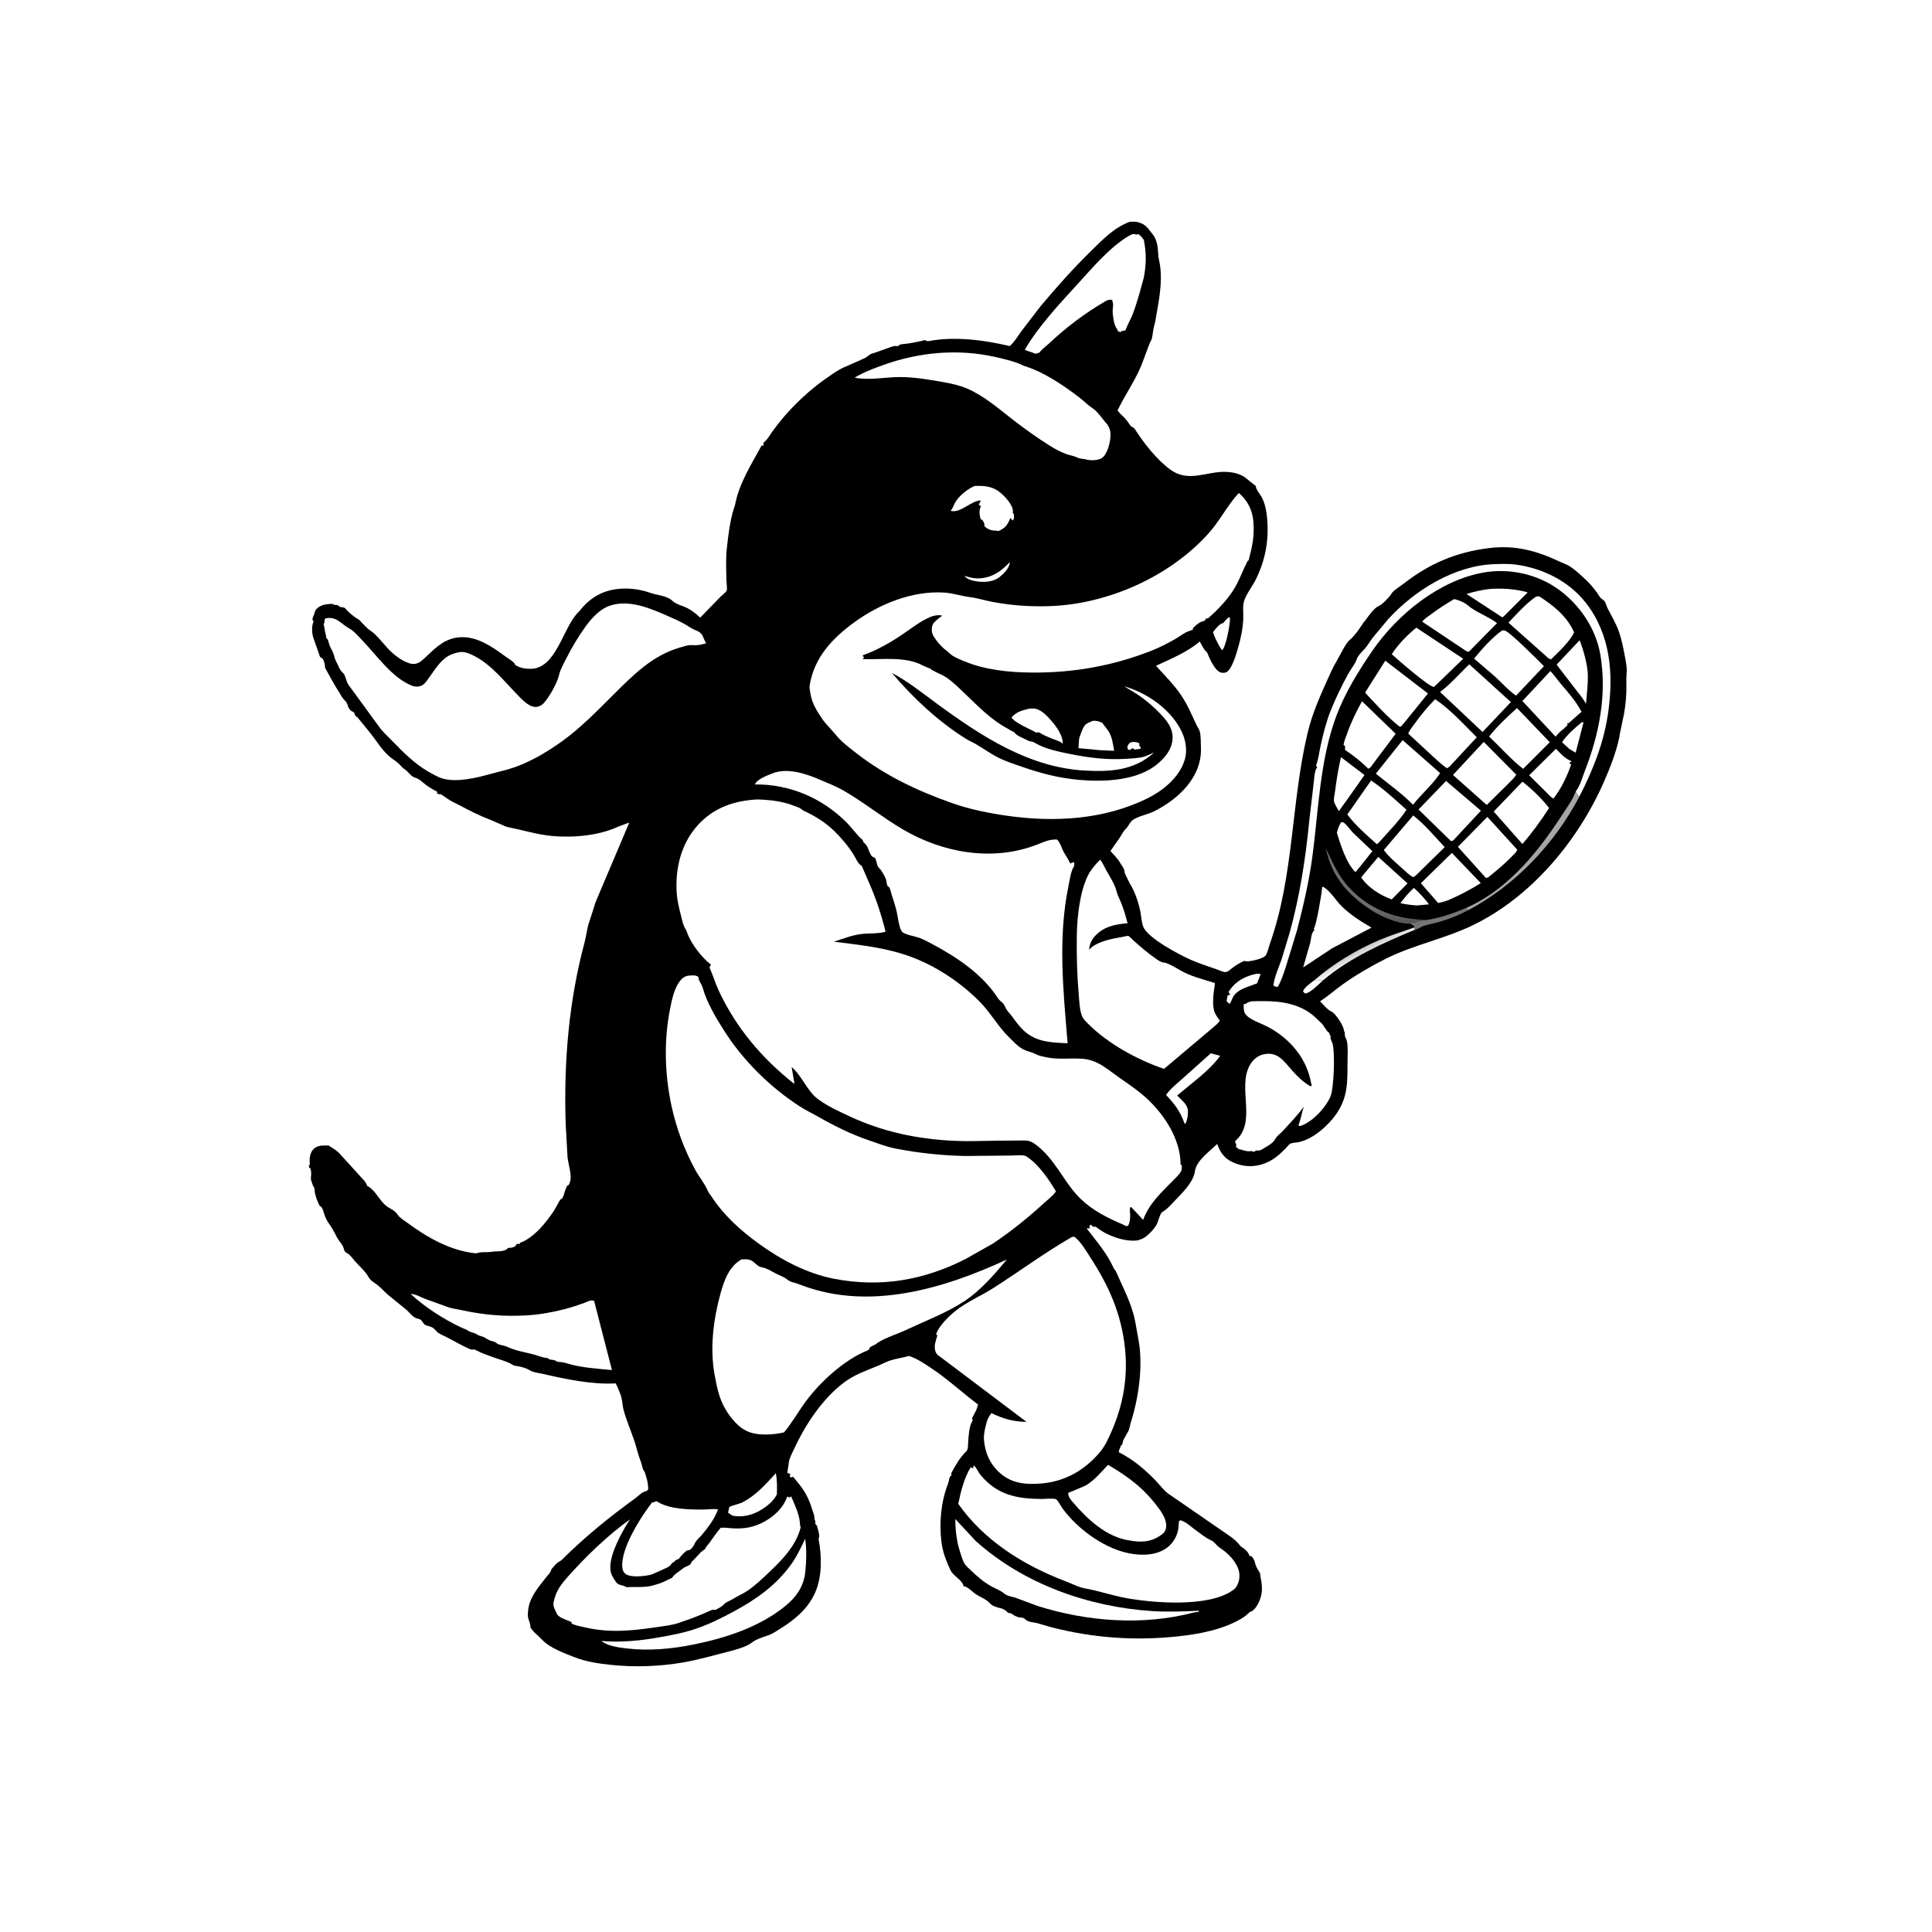
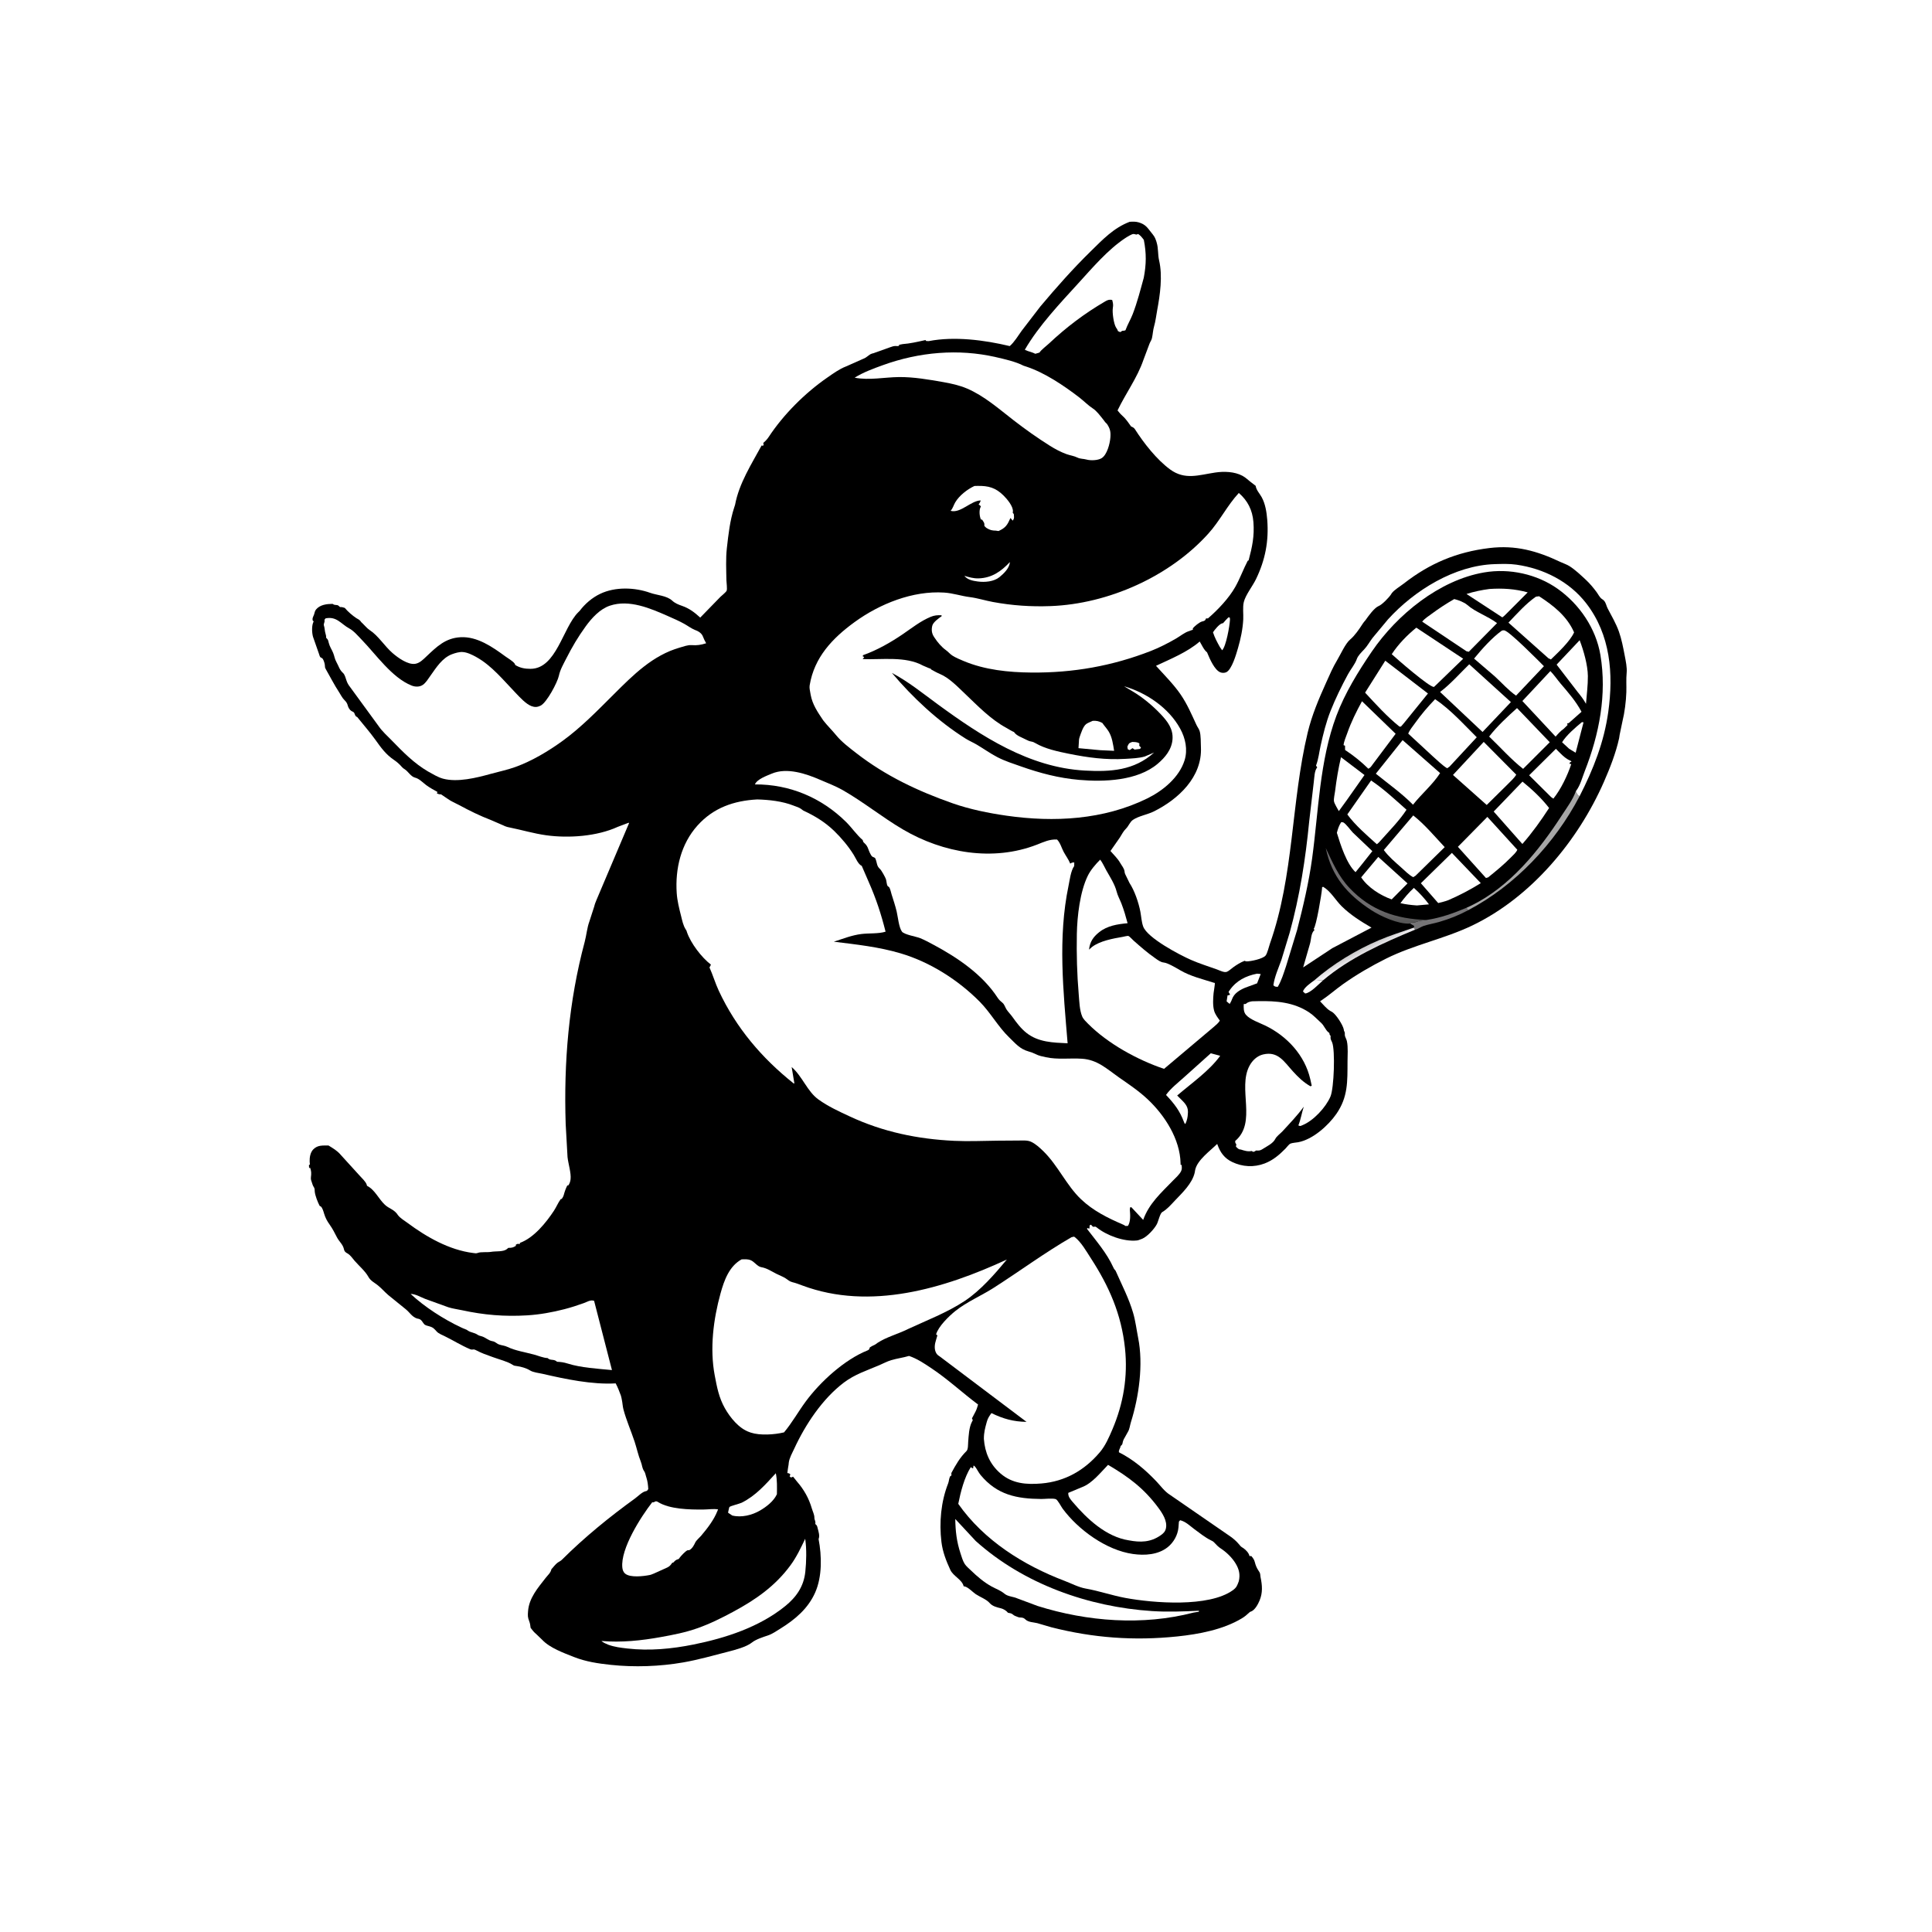
<svg xmlns="http://www.w3.org/2000/svg" version="1.1" style="display: block;" viewBox="0 0 2048 2048" width="1024" height="1024">
  <defs>
    <linearGradient id="Gradient1" gradientUnits="userSpaceOnUse" x1="1473.83" y1="976.592" x2="1474.14" y2="963.431">
      <stop class="stop0" offset="0" stop-opacity="1" stop-color="rgb(87,87,87)" />
      <stop class="stop1" offset="1" stop-opacity="1" stop-color="rgb(110,108,110)" />
    </linearGradient>
    <linearGradient id="Gradient2" gradientUnits="userSpaceOnUse" x1="1432.01" y1="1012.66" x2="1435.38" y2="1019.17">
      <stop class="stop0" offset="0" stop-opacity="1" stop-color="rgb(207,206,207)" />
      <stop class="stop1" offset="1" stop-opacity="1" stop-color="rgb(243,241,245)" />
    </linearGradient>
  </defs>
  <path transform="translate(0,0)" fill="rgb(255,255,255)" d="M -0 -0 L 2048 0 L 2048 2048 L -0 2048 L -0 -0 z" />
  <path transform="translate(0,0)" fill="rgb(0,0,0)" d="M 1197.49 235.12 C 1200.81 234.932 1203.77 234.758 1207 235.705 C 1214.18 237.811 1216.15 241.123 1220.4 246.5 C 1223.1 249.918 1224.28 251.238 1225.66 255.546 L 1226.07 256.957 C 1228.07 263.372 1227.19 269.648 1228.71 276.161 C 1232.52 292.505 1229.74 312.382 1226.68 328.734 C 1225.62 334.356 1224.96 340.54 1223.36 346 C 1222.21 349.93 1222.08 354.045 1221.19 358.157 C 1220.61 360.837 1219.4 362.026 1218.5 364.389 L 1212.08 381.5 C 1205.64 400.366 1193.19 417.21 1184.64 435.076 C 1186.13 436.868 1187.59 438.777 1189.35 440.304 C 1193.28 443.702 1195.96 447.829 1198.97 452.036 C 1200.61 452.753 1202.04 453.368 1203.05 454.954 C 1212.5 469.773 1226.24 487.3 1240.42 497.665 C 1256.08 509.118 1270.74 503.51 1288.14 500.914 C 1297.47 499.523 1308.61 499.841 1317.1 504.398 C 1320.75 506.357 1323.45 509.263 1326.75 511.672 L 1331.04 514.99 C 1331.78 519.676 1335.14 522.915 1337.39 526.953 C 1341.32 534.021 1342.69 542.914 1343.32 550.922 C 1345.11 573.568 1341.25 593.554 1331.36 614.007 C 1327.87 621.235 1320.18 630.889 1318.46 638.294 C 1317.15 643.923 1318.18 650.782 1317.89 656.595 C 1317.36 666.923 1315.19 677.117 1312.32 687.027 C 1310.51 693.23 1305.81 709.931 1299.81 712.629 C 1297.96 713.459 1295.37 713.446 1293.48 712.651 C 1287.42 710.106 1282.45 698.522 1279.98 692.608 L 1279.53 691.5 C 1276.3 689.111 1273.81 683.501 1271.75 680.029 C 1258.9 691.211 1240.76 698.587 1225.4 705.789 C 1234.2 715.561 1244.36 725.638 1251.73 736.5 C 1258.64 746.673 1263.2 757.459 1268.32 768.5 C 1269.34 770.705 1271.04 772.761 1271.72 775.107 C 1273.07 779.704 1272.8 787.161 1273.03 792.214 C 1274.47 823.611 1249.16 847.26 1222.96 860.232 C 1216.42 863.47 1206.63 865.116 1200.87 869.161 C 1197.7 871.383 1196.33 875.814 1193.51 878.5 C 1190.7 881.181 1189.19 884.583 1187.08 887.828 L 1177.14 902.072 C 1180.81 906.43 1184.67 909.81 1187.53 914.857 C 1189.16 917.725 1191.52 920.259 1192.04 923.573 C 1192.35 925.535 1192.12 925.21 1192.85 926.817 L 1197.32 936 C 1202.65 944.042 1207.04 956.901 1208.85 966.523 C 1209.79 971.523 1210.09 977.466 1211.84 982.193 C 1216.33 994.3 1250.19 1012.11 1262.48 1017.51 C 1271.36 1021.42 1281.01 1024.4 1290.16 1027.7 C 1292.97 1028.72 1297.66 1031.21 1300.44 1030.18 C 1302.57 1029.39 1305.32 1026.76 1307.21 1025.4 C 1311.16 1022.58 1314.79 1020.29 1319.31 1018.5 C 1320.06 1018.82 1320.62 1019.13 1321.5 1019.12 C 1326.17 1019.07 1338.53 1016.45 1341.5 1013 C 1343.45 1010.74 1345.09 1003.4 1346.14 1000.41 C 1371.8 927.847 1368.49 850.672 1386.18 776.656 C 1390.57 758.309 1397.95 740.892 1405.67 723.78 C 1409.48 715.326 1412.75 707.571 1417.56 699.568 C 1421.14 693.607 1426.12 682.19 1431.28 677.869 C 1435.94 673.976 1440.78 667.017 1444.06 661.874 C 1444.86 660.631 1445.49 659.734 1446.47 658.594 L 1447.43 657.5 C 1450.33 653.352 1456.81 644.257 1461.48 642.402 C 1465.09 640.971 1472.34 633.457 1474.51 630.138 L 1475.19 629 C 1477.85 625.292 1484.38 621.477 1488.04 618.617 C 1515.5 597.193 1544.04 585.167 1578.74 580.962 C 1606.59 577.587 1629.3 583.949 1654.14 595.724 C 1657.33 597.237 1660.83 598.305 1663.82 600.206 C 1669.87 604.047 1675.7 609.648 1680.98 614.526 C 1685.18 618.407 1688.93 622.925 1692.35 627.5 C 1694.07 629.808 1695.74 633.346 1698.06 634.933 C 1699.08 635.633 1699.74 635.998 1700.55 637 C 1702.49 639.393 1702.77 642.273 1704.18 644.945 C 1708.34 652.886 1713.04 660.916 1716.07 669.385 C 1718.92 677.363 1720.69 686.608 1722.27 694.928 C 1723.32 700.484 1724.88 707.619 1724.32 713.246 C 1723.65 720.008 1724.21 727.014 1723.99 733.825 C 1723.68 743.473 1722.17 755.318 1719.86 764.688 L 1717.49 776 L 1716.88 778.966 L 1716.35 782.5 C 1712.9 798.184 1706.67 814.118 1700.23 828.781 C 1672.75 891.362 1623.17 951.012 1560.83 980.984 C 1531.14 995.258 1498.91 1001.4 1469.23 1016.21 C 1453.82 1023.89 1437.66 1033.25 1423.59 1043.28 C 1415.69 1048.92 1408.43 1055.39 1400.32 1060.76 L 1399.32 1061.42 C 1402.52 1064.73 1406.01 1069.08 1409.9 1071.5 L 1412.22 1072.78 C 1416.41 1075.46 1423.62 1086.67 1424.47 1091.33 L 1424.63 1092.5 L 1425.5 1094.45 C 1425.77 1096.44 1425.19 1097.06 1426.05 1099.16 C 1426.7 1100.74 1427.48 1102.29 1427.82 1103.98 C 1429.13 1110.43 1428.46 1118.56 1428.43 1125.2 C 1428.33 1146.42 1429.07 1162.78 1416.58 1180.81 C 1407.9 1193.33 1391.33 1208.05 1376.04 1210.82 C 1373.76 1211.23 1369.66 1211.42 1367.68 1212.37 C 1366.33 1213.02 1363.8 1216.39 1362.65 1217.56 C 1356.12 1224.19 1349.45 1229.93 1340.62 1233.3 C 1329.22 1237.64 1317.07 1237 1306.1 1231.73 C 1298.06 1227.87 1293.67 1221.86 1290.68 1213.68 L 1290.29 1212.6 C 1282.75 1220.02 1269.31 1229.61 1266.97 1240 L 1266.44 1243 C 1263.83 1254.58 1253.21 1264.5 1245.36 1272.76 C 1241.21 1277.14 1237.26 1281.85 1231.98 1284.88 C 1229.71 1286.18 1227.81 1294.81 1226.33 1297.63 C 1223.67 1302.68 1216.22 1310.84 1210.8 1313.13 L 1209 1313.8 C 1207.57 1314.35 1206.52 1314.82 1205 1314.97 C 1191.33 1316.37 1173.09 1309.66 1162.44 1301.04 C 1161.02 1299.89 1160.7 1300.34 1158.96 1300.5 C 1157.82 1299.81 1158.29 1300.2 1157.27 1299.06 L 1156.5 1298.19 L 1155 1299 C 1154.96 1301.51 1155.07 1300.34 1154.73 1302.5 L 1153 1301.79 L 1152.16 1302.5 C 1161.99 1315.4 1173.24 1328.29 1180 1343.16 C 1180.57 1344.41 1180.83 1345.05 1181.76 1346.1 C 1182.77 1347.24 1182.36 1346.51 1183.01 1347.99 C 1189.45 1362.61 1196.63 1376.25 1201.16 1391.73 C 1203.7 1400.42 1204.73 1409.36 1206.49 1418.21 C 1212.13 1446.4 1207.31 1480.56 1198.8 1507.62 C 1197.76 1510.92 1197.44 1514.97 1195.62 1517.85 L 1192.47 1523.5 C 1190.99 1525.95 1190.37 1527.32 1189.88 1530.12 C 1189.64 1531.51 1188.87 1531.88 1187.9 1532.87 C 1187.57 1535.49 1185.6 1537.02 1186.15 1539.5 C 1201.28 1547.08 1213.96 1557.92 1225.6 1570.09 C 1230.21 1574.91 1234.49 1581.04 1240.2 1584.57 L 1302.77 1627.71 C 1306.73 1630.29 1310.42 1633.48 1313.48 1637.11 C 1314.55 1638.39 1315.18 1639.34 1316.64 1640.24 L 1318 1641.07 C 1320.74 1643 1323.96 1646.32 1324.49 1649.5 L 1326.5 1649.51 C 1328.29 1651.7 1329.49 1653.18 1330.19 1656 C 1331 1659.28 1332.15 1662.13 1334.07 1664.94 C 1335.1 1666.47 1335.67 1667.21 1335.91 1669.12 C 1336.03 1670.08 1336.06 1671.05 1336.26 1672 C 1338.08 1680.67 1338.63 1688.3 1335.2 1696.62 C 1333.59 1700.51 1330.32 1706.61 1326.27 1708.23 C 1324.71 1708.86 1325.29 1708.4 1324.16 1709.46 C 1321.68 1711.8 1319.45 1713.69 1316.51 1715.46 C 1296.52 1727.53 1270.79 1732.3 1247.96 1734.69 C 1202.38 1739.45 1158.94 1736.3 1114.5 1724.98 L 1099.56 1720.61 C 1095.69 1719.64 1090.23 1719.71 1087.16 1716.84 C 1085.5 1715.28 1084.64 1714.83 1082.3 1714.65 C 1080.44 1714.51 1080.8 1714.72 1079.21 1714.19 L 1078 1713.72 C 1076.22 1713.07 1075.18 1712.72 1073.7 1711.45 C 1072.08 1710.04 1070.59 1710.04 1068.5 1709.59 C 1066.9 1707.46 1063.64 1705.49 1061.02 1704.86 C 1056.74 1703.83 1052.05 1702.74 1049.01 1699.22 C 1045.6 1695.28 1038.8 1692.87 1034.39 1689.91 C 1031.25 1687.8 1026.31 1682.54 1022.77 1681.74 L 1021.5 1681.51 C 1019.88 1674.36 1010.53 1670.95 1007.36 1664.09 C 1002.98 1654.64 999.203 1644.89 997.959 1634.5 C 995.483 1613.83 997.432 1591.91 1005.07 1572.49 C 1006.06 1569.97 1005.8 1567.8 1007.17 1565 L 1008.57 1564 L 1008.46 1561.5 C 1012.97 1553.08 1017.56 1544.99 1024.48 1538.24 C 1026.4 1536.37 1026.1 1531.12 1026.31 1528.51 C 1026.85 1521.74 1027.15 1513.23 1030.29 1507.16 L 1031.19 1505.5 L 1030.33 1503.5 L 1034.1 1496.34 C 1035.34 1493.95 1036.03 1491.43 1036.8 1488.86 C 1019.71 1476.09 1004.71 1461.91 986.748 1450.01 C 979.2 1445.01 972.229 1440.3 963.62 1437.34 C 957.378 1439.2 950.974 1439.96 944.833 1441.81 C 940.122 1443.22 936.464 1445.28 932.021 1447.19 C 918.906 1452.81 906.239 1456.76 894.634 1465.52 C 871.876 1482.68 853.77 1510 841.918 1535.68 C 839.823 1540.21 836.685 1545.6 836.126 1550.58 L 835.938 1552.5 C 835.46 1555.55 834.907 1558.4 834.629 1561.5 C 837.087 1561.95 836.016 1561.43 837.865 1563 L 837.001 1565 L 838.5 1566.21 L 840.727 1565.38 L 844.827 1570.5 C 852.184 1578.95 857.434 1588.2 860.566 1599 C 861.444 1602.02 863.309 1605.61 863.286 1608.74 C 863.265 1611.66 864.826 1611.97 864.253 1615.5 C 865.373 1616.46 865.918 1616.97 866.36 1618.44 L 866.746 1620 C 867.703 1623.68 869.187 1627.9 867.737 1631.5 C 871.166 1649.34 871.607 1671.19 864.14 1688.09 C 856.617 1705.11 842.923 1716.68 827.387 1726.31 C 823.265 1728.86 818.675 1732.08 814.102 1733.61 C 808.714 1735.41 801.314 1737.73 796.892 1741.27 C 791.3 1745.75 779.182 1748.99 772.215 1750.76 C 756.147 1754.84 740.629 1759.37 724.219 1762.23 C 699.468 1766.54 672.472 1767.49 647.502 1764.82 C 634.034 1763.38 621.071 1761.48 608.392 1756.48 C 597.669 1752.25 582.708 1746.83 574.769 1738.28 L 568.656 1732.4 C 566.094 1730.26 564.425 1728.24 562.467 1725.57 C 562.175 1723.13 561.925 1720.93 561.013 1718.62 C 559.281 1714.24 559.431 1712.52 559.754 1708 C 560.751 1694.01 570.061 1683.4 578.377 1672.69 C 580.781 1669.59 583.681 1667.37 584.483 1663.5 C 586.472 1661.33 588.913 1657.99 591.299 1656.33 C 592.943 1655.19 594.263 1654.78 595.734 1653.31 C 619.376 1629.74 646.031 1608.03 673.09 1588.47 C 676.095 1586.3 680.769 1581.47 684.344 1580.77 C 686.297 1580.4 686.046 1580.05 687.199 1578.5 C 686.953 1574.2 686.524 1570.44 685.232 1566.32 L 684.811 1565 C 684.333 1563.39 683.959 1561.22 683 1559.8 C 680.326 1555.84 680.937 1553.54 679.29 1549.45 C 676.46 1542.43 675.025 1535.23 672.684 1528.14 C 668.904 1516.7 663.97 1505.66 660.867 1494.01 C 660.017 1490.82 659.923 1487.17 659.18 1483.82 C 658.843 1482.29 658.672 1480.8 658.15 1479.33 C 656.565 1474.84 654.841 1470.69 652.66 1466.44 C 627.848 1467.91 599.328 1461.91 575.19 1456.32 C 571.148 1455.39 565.318 1454.87 561.873 1452.72 C 557.892 1450.24 552.36 1448.69 547.716 1448.06 C 545.706 1447.79 545.115 1447.87 543.312 1446.69 C 538.045 1443.25 529.483 1441.17 523.34 1438.91 L 522 1438.44 L 513 1435.13 C 511.252 1434.5 509.733 1433.68 508.034 1432.97 C 506.993 1432.53 503.501 1430.57 502.598 1430.5 C 500.552 1430.35 500.537 1431.13 498.099 1430.1 C 489.111 1426.32 480.527 1420.91 471.795 1416.63 C 469.259 1415.39 464.999 1413.67 463.111 1411.66 C 460.24 1408.6 459.466 1407.17 455 1405.92 C 453.194 1405.41 450.804 1405.02 449.5 1403.51 C 447.693 1401.42 447.036 1398.99 444 1398.07 L 442.039 1397.65 C 436.775 1395.96 434.305 1391.24 430.276 1387.97 L 411.488 1372.74 C 407.713 1369.5 404.402 1365.6 400.533 1362.5 C 396.903 1359.59 392.8 1357.78 390.442 1353.4 C 387.342 1347.65 380.311 1341.58 375.883 1336.48 C 373.59 1333.84 371.681 1330.72 368.663 1328.88 L 367 1327.88 C 365.305 1326.66 364.923 1325.75 364.482 1323.78 C 363.469 1319.25 359.37 1315.84 357.264 1311.77 C 354.927 1307.25 352.523 1302.43 349.555 1298.3 C 346.825 1294.5 344.932 1291.06 343.585 1286.55 C 343.005 1284.61 341.784 1280.11 340 1278.87 L 338.85 1278.28 C 336.808 1274.37 334.161 1267.67 333.653 1263.26 C 333.409 1261.14 333.851 1260.48 332.76 1258.52 C 331.708 1256.64 332.033 1257.63 331.338 1255.72 L 330.816 1254.13 C 330.046 1251.87 329.257 1250.25 329.598 1247.8 C 330.11 1244.14 330.116 1240.92 328.513 1237.5 L 327.688 1238.5 L 327.486 1235 L 328.5 1234.45 L 328.236 1231.34 C 328.075 1227.03 328.956 1221.54 332.105 1218.37 C 336.847 1213.6 341.974 1214.39 348.188 1214.25 C 352.853 1217.12 357.487 1219.78 361.05 1224.03 L 381.016 1245.99 C 383.512 1248.83 387.475 1252.22 388.74 1255.8 L 389.01 1257 C 397.334 1261.05 401.297 1270.83 407.952 1277.05 C 412.262 1281.08 416.772 1281.73 420.643 1286.4 L 421.731 1287.96 C 424.221 1291.32 428.688 1293.87 432.042 1296.36 C 452.144 1311.3 476.226 1325.06 501.5 1328.22 C 503.274 1328.44 504.854 1328.86 506.562 1328.12 C 509.453 1326.87 516.866 1327.7 520.606 1327.01 C 525.496 1326.11 533.365 1327.23 537.295 1324.12 L 538.812 1322.79 C 542.31 1322.78 543.954 1322.53 546.907 1320.61 L 546.749 1319.5 C 548.831 1318.2 548.719 1318.53 551 1318.72 L 551.157 1317.5 C 565.904 1312.17 578.827 1296.11 587.183 1283.45 C 589.826 1279.44 591.557 1274.93 594.408 1271.1 L 595.5 1270.88 C 596.476 1269.43 597.179 1268.32 597.643 1266.6 C 598.638 1262.92 599.7 1259.93 601.413 1256.5 L 602.253 1256.78 C 603.769 1254.97 604.555 1252.42 604.83 1250.09 C 605.604 1243.55 602.31 1233.4 601.6 1226.5 L 599.644 1191.53 C 597.538 1126.07 602.817 1061.83 619.807 998.389 C 621.706 991.298 622.254 983.626 624.775 976.786 L 629.926 960.847 C 630.522 958.228 631.314 956.485 632.298 954 L 666.767 872.685 L 666.501 872.087 L 654.877 876.486 C 632.789 886.615 602.81 888.708 579.053 885.426 C 565.759 883.59 553.115 879.751 540.042 877.123 C 538.322 876.777 536.928 876.495 535.296 875.781 L 533.739 875.049 L 520.632 869.366 C 508.858 864.859 497.834 859.452 486.774 853.445 C 482.815 851.295 478.255 849.531 474.661 846.856 L 467.5 842.062 C 465.419 842.007 464.901 841.84 463.098 841 L 463.742 839.5 C 459.727 837.223 455.477 835.034 451.788 832.25 C 448.279 829.601 444.351 825.415 440.076 824.362 C 435.382 823.205 432.947 817.953 428.886 815.352 C 427.699 814.592 427.027 814.207 426.097 813.107 C 423.814 810.409 420.741 807.631 417.786 805.656 C 408.929 799.738 403.831 792.458 397.776 784.005 C 391.927 775.839 384.904 767.902 378.615 760.026 L 377.5 759.564 C 376.269 757.864 376.572 758.547 375.921 756.718 C 375.349 755.112 375.015 755.027 373.5 754.174 L 372.491 753.706 C 370.744 752.647 369.145 749.967 368.68 748.006 C 368.09 745.518 366.929 743.88 365.14 742.125 C 362.651 739.682 361.296 736.604 359.403 733.714 C 354.244 725.839 350.341 717.995 345.684 709.92 C 344.819 708.419 344.443 707.817 344.443 706.019 C 344.443 703.878 343.215 699.732 341.853 698 C 341.745 697.863 339.626 696.737 339.479 696.577 C 338.982 696.04 338.247 693.379 337.971 692.662 L 332.322 676.5 L 331.808 675.035 C 330.538 670.519 330.264 662.68 332.524 658.691 L 331.5 657.812 C 331.108 656.009 331.354 655.155 332.04 653.512 L 332.886 651.5 C 333.54 649.483 333.643 647.716 335.092 646 C 339.363 640.944 346.428 640.199 352.5 640.129 C 353.958 641.062 354.541 641.217 356.347 641.319 C 358.694 641.451 358.666 641.984 360.395 643.5 C 362.577 643.436 363.487 643.717 365.5 644.414 C 368.568 648.184 373.681 652.563 377.736 655.258 C 379.418 656.377 380.672 656.624 381.984 658.229 C 383.672 660.295 382.187 658.796 384.388 660.856 C 386.837 663.148 389.089 666.116 391.884 667.93 C 401.045 673.874 407.646 684.95 416.136 692.293 C 421.823 697.211 432.469 704.995 440.293 703.645 C 444.993 702.834 448.497 699.171 451.806 696.055 C 462.865 685.64 472.022 676.341 488.271 675.476 C 505.953 674.534 522.149 685.88 535.664 695.784 C 538.481 697.849 543.462 700.631 545.5 703.379 L 546.288 705 C 551.32 708.091 556.545 709.007 562.379 708.988 C 589.862 708.898 596.533 665.262 612.995 649.002 L 614.5 647.51 C 620.12 640.05 627.654 633.592 636.15 629.516 C 652.114 621.857 672.754 622.542 689.254 628.438 C 696.399 630.992 706.739 631.307 712.593 636.732 C 715.576 639.495 719.184 640.919 723 642.237 C 730.681 644.89 736.361 649.261 742.274 654.675 L 763.655 632.71 C 765.034 631.348 769.613 627.758 770.266 626.167 C 771.068 624.212 770.074 617.74 770.036 615.179 C 769.867 603.937 769.235 592.186 770.506 581.013 C 772.154 566.519 773.726 551.881 778.297 537.951 L 779.206 535.136 C 783.394 512.5 796.515 492.118 807.375 472.177 C 808.656 472.659 807.948 472.609 809.5 472.014 L 809.118 469.5 C 811.342 467.616 813.158 465.769 814.757 463.335 C 830.441 439.447 853.354 416.601 876.819 400.356 C 882.978 396.091 889.718 391.175 896.748 388.471 L 915.193 380.289 C 918.973 378.961 921.018 375.827 924.283 374.841 C 927.284 373.934 924.822 374.953 927.197 373.952 L 943 368.308 C 945.286 367.514 947.397 366.611 949.867 366.777 C 951.957 366.917 950.344 367.004 953 366.603 L 953.102 365.5 L 956.822 364.768 C 964.564 364.197 972.425 362.402 980.031 360.695 L 981 360.471 L 981.87 361.5 L 984.5 361.583 C 1011.76 356.3 1043.51 360.443 1070.37 366.864 C 1075.32 362.592 1079.13 356.006 1082.98 350.699 L 1102.77 324.927 C 1119.83 304.619 1137.48 284.718 1156.45 266.146 C 1169.1 253.751 1180.58 241.551 1197.49 235.12 z" />
  <path transform="translate(0,0)" fill="rgb(255,255,255)" d="M 1200.13 786.5 C 1202.94 786.61 1205.42 786.431 1207.82 788.097 L 1207.64 790.5 L 1209.5 792.413 L 1208.5 793.888 L 1202.74 794.57 L 1200.5 793.082 L 1197.5 795.129 L 1195.5 794.232 L 1195.04 791.5 C 1196.73 787.892 1196.45 787.922 1200.13 786.5 z" />
  <path transform="translate(0,0)" fill="rgb(255,255,255)" d="M 1392.67 1039.61 C 1396.04 1039.87 1399.39 1038.91 1402.51 1039.18 C 1398.1 1043.03 1389.09 1052.79 1383.5 1053.13 L 1381.19 1051 C 1382.53 1046.76 1389.1 1042.15 1392.67 1039.61 z" />
  <path transform="translate(0,0)" fill="rgb(255,255,255)" d="M 1070.56 595.777 C 1070.04 602.211 1064.32 607.824 1059.5 611.751 C 1053.53 616.615 1043.98 617.408 1036.58 616.418 C 1031.41 615.726 1025.65 614.703 1022.26 610.369 C 1027.23 611.896 1032.03 613.257 1037.28 613.107 C 1051.37 612.703 1061.29 605.654 1070.56 595.777 z" />
  <path transform="translate(0,0)" fill="rgb(117,116,118)" d="M 1512.32 975.175 C 1527.31 972.953 1540.61 968.114 1554.52 962.283 L 1556.24 964.9 C 1546.31 970.245 1536.35 974.174 1525.51 977.323 C 1520.04 978.912 1514.13 979.822 1508.79 981.643 C 1506.18 982.535 1502.43 985.288 1499.9 985.558 C 1499.52 984.131 1499.88 984.93 1498.38 983.416 C 1499.21 982.324 1498.97 982.954 1499.03 981.5 L 1494.58 978.879 L 1495.72 978.039 C 1497.65 977.925 1499.73 978.002 1501.5 977.192 C 1504.54 975.807 1508.99 975.712 1512.32 975.175 z" />
  <path transform="translate(0,0)" fill="rgb(255,255,255)" d="M 1498.76 941.214 C 1504.88 946.614 1509.84 952.17 1514.78 958.66 L 1501.96 959.815 C 1495.96 959.402 1490.37 958.727 1484.5 957.399 C 1488.93 951.476 1493.3 946.221 1498.76 941.214 z" />
  <path transform="translate(0,0)" fill="rgb(255,255,255)" d="M 1302.1 654.5 L 1303.49 654.478 C 1303.72 655.439 1303.88 655.909 1303.83 657 C 1303.52 663.409 1299.67 685.38 1295.5 689.315 L 1293.13 685.875 C 1290.21 680.707 1287.64 675.937 1285.82 670.253 C 1287.67 667.431 1292.22 661.831 1295.38 660.788 L 1296.5 660.597 C 1298.22 658.401 1300.15 656.491 1302.1 654.5 z" />
  <path transform="translate(0,0)" fill="rgb(255,255,255)" d="M 1676.86 765.5 L 1678.62 765.688 L 1670.26 797.918 L 1663.43 793.799 L 1655.87 786.837 C 1660.28 779.46 1670.2 771.009 1676.86 765.5 z" />
  <path transform="translate(0,0)" fill="rgb(255,255,255)" d="M 1332.5 1032.14 L 1336.4 1032.5 L 1332.56 1042.38 L 1319.88 1047.02 C 1314.04 1049.54 1308.22 1052.91 1305.98 1059.23 C 1305.53 1060.49 1305.14 1061.37 1304.48 1062.53 L 1303.5 1064.23 L 1300.25 1061.5 L 1301.28 1055.05 C 1303.43 1054.86 1302.59 1055.3 1303.94 1054 C 1302.71 1052.39 1303.24 1053.23 1302.32 1051.5 L 1303.52 1049.66 C 1310.49 1039.52 1320.74 1034.44 1332.5 1032.14 z" />
  <path transform="translate(0,0)" fill="url(#Gradient1)" d="M 1494.58 978.879 L 1494.29 979.054 C 1482.14 979.703 1463.73 971.44 1453.5 964.734 C 1428.29 948.21 1411.64 929.153 1405.37 898.983 C 1412.5 914.22 1418.87 929.001 1430.61 941.394 C 1453.14 965.193 1480.35 974.27 1512.32 975.175 C 1508.99 975.712 1504.54 975.807 1501.5 977.192 C 1499.73 978.002 1497.65 977.925 1495.72 978.039 L 1494.58 978.879 z" />
  <path transform="translate(0,0)" fill="url(#Gradient2)" d="M 1498.38 983.416 C 1499.88 984.93 1499.52 984.131 1499.9 985.558 C 1465.95 999.6 1430.83 1015.27 1402.51 1039.18 C 1399.39 1038.91 1396.04 1039.87 1392.67 1039.61 C 1412.71 1021.97 1437.57 1006.92 1462.05 996.511 C 1473.84 991.496 1486.28 987.7 1498.38 983.416 z" />
  <path transform="translate(0,0)" fill="rgb(166,166,166)" d="M 1670.43 838.74 C 1671.66 841.455 1671.88 842.311 1674.37 844.094 C 1648.28 894.022 1606.19 938.667 1556.24 964.9 L 1554.52 962.283 L 1559.94 959.774 C 1600.61 939.868 1631.31 901.759 1655.48 864.498 C 1660.61 856.591 1667.34 847.648 1670.43 838.74 z" />
  <path transform="translate(0,0)" fill="rgb(255,255,255)" d="M 1158.3 764.129 C 1162.46 763.871 1164.79 764.443 1168.5 766.336 C 1170.62 769.481 1173.32 772.25 1175.28 775.481 C 1178.93 781.481 1179.91 789.09 1181.02 795.894 L 1166.16 795.222 L 1143.24 793.085 L 1143.6 787.5 C 1143.65 784.961 1143.73 783.365 1144.56 780.982 C 1145.89 777.161 1148.15 769.933 1151.43 767.5 C 1153.19 766.192 1156.28 765.121 1158.3 764.129 z" />
  <path transform="translate(0,0)" fill="rgb(255,255,255)" d="M 1283.48 1116.52 L 1293.44 1119.21 C 1281.92 1135.21 1262.74 1148.49 1247.86 1161.3 L 1250.68 1164.1 C 1254.98 1168.41 1259.42 1172.12 1259.27 1178.69 L 1259.21 1180 C 1259.05 1184.4 1258.32 1187.46 1256.56 1191.5 C 1255.29 1190.37 1255.65 1190.96 1255.04 1189.33 C 1250.57 1177.33 1244.72 1169.9 1236.03 1160.66 C 1241.1 1153.61 1248.51 1147.94 1254.94 1142.13 L 1283.48 1116.52 z" />
-   <path transform="translate(0,0)" fill="rgb(255,255,255)" d="M 1091.08 751.198 L 1095.5 750.994 C 1103.38 751.553 1109.8 758.739 1114.7 764.286 C 1120.11 770.403 1126.97 780.165 1126.51 788.5 C 1125.4 787.343 1124.7 786.562 1123.14 786.041 L 1113.78 782.402 C 1110.14 780.789 1106.11 779.306 1102.78 777.117 C 1100.91 775.884 1100.65 776.354 1098.5 776.619 C 1092.04 772.889 1075.93 766.506 1072.2 760.5 C 1077.94 754.25 1083.16 753.19 1091.08 751.198 z" />
  <path transform="translate(0,0)" fill="rgb(255,255,255)" d="M 822.399 1561.69 C 823.915 1568.98 823.659 1576.55 823.546 1583.95 C 820.122 1591.34 812.546 1597.19 805.634 1601.23 C 797.203 1606.16 785.853 1608.95 776.206 1606.5 L 771.758 1603.5 C 771.978 1602.67 772.86 1597.88 773.231 1597.5 C 774.379 1596.32 784 1594.03 786.18 1592.95 C 801.118 1585.54 811.34 1573.72 822.399 1561.69 z" />
  <path transform="translate(0,0)" fill="rgb(255,255,255)" d="M 1421.51 802.653 L 1446.41 821.552 L 1427.38 848.574 L 1419.2 859.824 C 1417.88 857.123 1414.44 852.003 1414.05 849.263 C 1413.67 846.601 1414.9 841.494 1415.24 838.692 C 1416.73 826.475 1418.71 814.648 1421.51 802.653 z" />
  <path transform="translate(0,0)" fill="rgb(255,255,255)" d="M 1421.73 871.5 C 1422.54 871.631 1423.43 871.503 1424.15 871.894 C 1426.86 873.366 1431.7 880.13 1434.17 882.677 L 1454.74 902.24 L 1443.37 916.606 L 1436.93 924.53 C 1427.33 915.557 1420.95 895.3 1417.13 882.815 C 1418.25 878.612 1419.33 875.156 1421.73 871.5 z" />
  <path transform="translate(0,0)" fill="rgb(255,255,255)" d="M 1578.79 624.35 C 1592.58 623.389 1606.09 624.2 1619.42 627.954 L 1595.5 651.926 C 1594.58 652.94 1593.6 653.625 1592.5 654.432 L 1554.56 629.646 C 1562.45 627.115 1570.6 625.448 1578.79 624.35 z" />
  <path transform="translate(0,0)" fill="rgb(255,255,255)" d="M 1674.49 678.657 C 1678.71 689.617 1683.08 704.968 1683.21 716.665 C 1683.31 726.317 1681.94 736.428 1681.22 746.075 C 1678.63 741.348 1675.57 737.432 1672.17 733.276 L 1650.07 704.525 L 1674.49 678.657 z" />
  <path transform="translate(0,0)" fill="rgb(255,255,255)" d="M 1461.03 908.381 L 1492.03 936.448 L 1475.25 953.408 C 1463.19 949.166 1450.02 940.758 1442.89 930.024 L 1461.03 908.381 z" />
  <path transform="translate(0,0)" fill="rgb(255,255,255)" d="M 1649.31 793.781 C 1653.53 797.98 1658.33 803.43 1663.77 805.941 C 1665.55 806.762 1664.59 805.953 1665.88 807.5 C 1663.92 808.129 1664.76 807.532 1663.53 809.5 L 1665.57 810.054 C 1661.63 821.982 1654.61 836.757 1646.61 846.596 L 1644.32 845.004 L 1620.96 821.831 L 1649.31 793.781 z" />
  <path transform="translate(0,0)" fill="rgb(255,255,255)" d="M 1032.94 515.155 L 1036.21 515.076 C 1047.73 514.861 1055.35 516.943 1063.71 525.176 C 1067.51 528.92 1074.15 536.765 1073.73 542.244 L 1073.5 543.426 L 1074.69 545 C 1074.85 548.158 1075.46 549.331 1073.5 551.907 L 1071.13 549.073 C 1067.84 556.465 1066.15 559.431 1058.5 562.924 L 1055.67 562.5 C 1051.77 562.471 1049.44 561.939 1046 559.838 C 1044.96 559.2 1044.28 558.412 1043.48 557.5 C 1043.77 554.243 1042.81 553.576 1041.09 550.881 L 1039.79 550.673 C 1038.31 547.2 1037.8 541.609 1039.18 538.097 L 1039.78 537 L 1039 535.861 L 1037.38 534.793 C 1038.47 533.35 1039.07 532.214 1039.65 530.5 C 1029.44 530.5 1018.21 544.457 1007.69 541.5 C 1010.3 538.5 1010.69 535.711 1012.61 532.477 C 1016.97 525.164 1025.4 518.691 1032.94 515.155 z" />
  <path transform="translate(0,0)" fill="rgb(255,255,255)" d="M 1539.05 904.112 L 1569.7 936.154 C 1558.46 943.153 1547.42 948.965 1535.25 954.22 C 1531.81 955.58 1528.13 956.344 1524.55 957.27 L 1506.18 936.269 L 1539.05 904.112 z" />
  <path transform="translate(0,0)" fill="rgb(255,255,255)" d="M 1613.9 828.537 C 1624.24 836.969 1633.92 845.961 1642.11 856.514 C 1633.32 870.038 1624.42 882.509 1613.78 894.658 L 1583.37 860.278 L 1613.9 828.537 z" />
  <path transform="translate(0,0)" fill="rgb(255,255,255)" d="M 1608.11 750.6 L 1642.8 786.797 L 1614.56 815.024 C 1601.78 805.035 1590.34 792.034 1578.56 780.785 C 1586.86 769.939 1597.96 759.747 1608.11 750.6 z" />
  <path transform="translate(0,0)" fill="rgb(255,255,255)" d="M 1576.67 865.943 L 1608.42 900.789 C 1607.14 903.822 1603.97 906.5 1601.69 908.83 C 1594.17 916.504 1585.86 923.313 1577.5 930.036 L 1575.18 930.722 L 1545.43 897.659 L 1576.67 865.943 z" />
  <path transform="translate(0,0)" fill="rgb(255,255,255)" d="M 1443.77 743.343 L 1479.44 777.851 L 1454.94 810.5 C 1453.48 812.496 1452.8 813.772 1450.5 814.882 C 1443.68 808.056 1434.78 800.921 1426.71 795.579 L 1425.85 795.017 L 1425.79 790.5 L 1424.22 789.874 C 1424.67 785.746 1426.68 781.416 1428.04 777.5 C 1432.29 765.321 1437.62 754.635 1443.77 743.343 z" />
-   <path transform="translate(0,0)" fill="rgb(255,255,255)" d="M 1532.88 827.852 L 1569.83 859.362 L 1540.5 890.858 L 1538.21 891.703 L 1503.7 858.112 L 1532.88 827.852 z" />
  <path transform="translate(0,0)" fill="rgb(255,255,255)" d="M 1643.46 711.384 C 1647.34 715.355 1650.69 720.357 1654.32 724.63 C 1662.59 734.341 1670.43 743.214 1676.47 754.509 L 1663 766.45 L 1661.14 767 L 1661.74 768.5 L 1657.65 772.5 C 1654.15 775.006 1651.88 777.569 1649 780.845 L 1613.79 743.109 L 1643.46 711.384 z" />
  <path transform="translate(0,0)" fill="rgb(255,255,255)" d="M 1498.09 864.385 C 1510.15 873.839 1520.98 886.824 1531.44 898.009 L 1500.5 928.351 L 1498 929.856 C 1493.29 927.253 1489.33 923.158 1485.33 919.576 C 1478.69 913.626 1472.21 908.294 1466.88 901.075 L 1498.09 864.385 z" />
  <path transform="translate(0,0)" fill="rgb(255,255,255)" d="M 1453.41 827.35 C 1466.87 836.324 1478.87 847.653 1490.95 858.366 C 1483.38 870.03 1472.48 880.884 1463.27 891.332 C 1462.08 892.775 1461.02 893.818 1459.5 894.911 C 1448.74 885.22 1436.84 875.02 1428.21 863.364 L 1453.41 827.35 z" />
  <path transform="translate(0,0)" fill="rgb(255,255,255)" d="M 1572.81 786.448 L 1607.28 821.168 C 1605.13 824.913 1601.05 828.394 1598.05 831.533 L 1575.98 853.31 L 1540.21 821.49 L 1572.81 786.448 z" />
  <path transform="translate(0,0)" fill="rgb(255,255,255)" d="M 1541.56 635.031 C 1545.85 636.061 1552.02 638.326 1555.36 641.249 C 1564.32 649.093 1577.17 653.099 1586.93 660.525 L 1557 690.898 L 1554.5 690.345 L 1507.59 658.971 C 1510.21 655.648 1514.27 653.173 1517.66 650.653 C 1525.4 644.904 1533.21 639.837 1541.56 635.031 z" />
  <path transform="translate(0,0)" fill="rgb(255,255,255)" d="M 1486.83 784.561 L 1526.57 819.517 C 1518.83 831.62 1506.78 841.638 1497.84 853.034 C 1486.31 841.248 1471.33 830.612 1458.44 820.147 L 1486.83 784.561 z" />
  <path transform="translate(0,0)" fill="rgb(255,255,255)" d="M 1401.48 940.5 L 1402.57 940.032 C 1410.63 944.741 1415.69 954.255 1422.36 960.799 C 1431.67 969.943 1442.65 976.768 1453.86 983.326 L 1412.33 1005.09 L 1381.39 1025.5 L 1388.51 1000.83 C 1390.1 995.853 1389.45 989.211 1393.5 985.805 L 1392.5 984.695 C 1395.25 982.171 1401.03 947.335 1401.37 942.229 L 1401.48 940.5 z" />
  <path transform="translate(0,0)" fill="rgb(255,255,255)" d="M 1468.44 700.382 L 1513.68 735.128 L 1488.17 766.629 L 1485.05 770.197 L 1483.5 770.246 C 1470.37 759.716 1458.5 746.583 1447.06 734.225 L 1468.44 700.382 z" />
  <path transform="translate(0,0)" fill="rgb(255,255,255)" d="M 1501.35 665.354 L 1551.04 698.284 L 1522.04 726.351 L 1520.01 728.211 C 1514.88 728.212 1481.2 698.93 1475.31 693.47 C 1482.22 682.89 1491.58 673.305 1501.35 665.354 z" />
  <path transform="translate(0,0)" fill="rgb(255,255,255)" d="M 1628.15 632.5 L 1631.5 632.059 C 1646.76 641.946 1661.16 653.24 1668.6 670.368 C 1664.16 680.084 1651.73 691.556 1644.02 699.044 L 1641.5 697.882 L 1599.02 660.021 C 1608.14 650.558 1617.32 639.989 1628.15 632.5 z" />
  <path transform="translate(0,0)" fill="rgb(255,255,255)" d="M 1557.45 704.165 L 1601.61 744.228 L 1571.56 775.925 L 1526.54 733.533 C 1537.65 725.133 1547.45 713.918 1557.45 704.165 z" />
  <path transform="translate(0,0)" fill="rgb(255,255,255)" d="M 1591.98 668.5 C 1593.48 668.146 1592.87 668.193 1594.42 668.212 C 1599.26 668.268 1631.28 700.855 1636.63 706.188 L 1607.08 737.39 C 1598.99 731.795 1591.92 723.765 1584.66 717.094 L 1562.57 698.132 C 1570.98 687.925 1581.28 676.26 1591.98 668.5 z" />
  <path transform="translate(0,0)" fill="rgb(255,255,255)" d="M 1521.27 741.165 C 1537.66 752.19 1551.41 767.649 1565.42 781.53 L 1536.5 812.718 L 1533.98 814.413 C 1528.71 811.092 1523.71 806.059 1519 801.915 L 1492.78 777.666 C 1494.29 773.773 1497.52 770.039 1499.95 766.624 C 1506.47 757.467 1513.46 749.252 1521.27 741.165 z" />
  <path transform="translate(0,0)" fill="rgb(255,255,255)" d="M 853.537 1631.18 C 855.168 1642.08 854.804 1655.09 853.687 1666 C 852.083 1681.66 844.217 1692.93 832.278 1702.61 C 804.855 1724.82 769.103 1736.45 735 1743.29 C 711.994 1747.91 688.376 1750.17 664.96 1747.47 C 657.821 1746.65 651.568 1745.92 644.758 1743.46 C 642.112 1742.29 639.707 1741.42 637.5 1739.51 C 658.602 1741.33 679.847 1739.09 700.604 1735.34 C 713.722 1732.98 726.284 1730.55 738.922 1726.12 C 752.524 1721.35 764.685 1715.29 777.326 1708.48 C 801.121 1695.66 821.777 1681.31 838.059 1659.1 C 844.406 1650.44 848.921 1640.82 853.537 1631.18 z" />
  <path transform="translate(0,0)" fill="rgb(255,255,255)" d="M 694.896 1591.5 C 696.684 1591.57 696.035 1591.32 697.516 1592.23 C 709.982 1599.9 730.927 1600.3 745.5 1600.17 C 750.561 1600.13 756.229 1599.21 761.19 1600 L 760.5 1601.68 C 756.856 1611.02 749.879 1620.1 743.401 1627.74 C 741.717 1629.73 738.134 1632.78 737.062 1635 C 735.747 1637.72 734.027 1641.29 731.019 1643.04 C 730.282 1643.46 729.251 1643.08 728.5 1643.48 C 726.161 1644.74 722.094 1649.08 720.469 1651.24 L 719.56 1652.5 C 717.734 1653.1 716.447 1653.57 715.075 1654.96 L 713.897 1656.24 L 712.517 1656.69 C 710.919 1659.07 709.962 1660.3 707.31 1661.63 L 693.222 1667.99 L 691.5 1668.66 C 690.075 1669.22 690.102 1669.31 688.5 1669.62 C 681.941 1670.9 668.239 1672.54 662.83 1668.22 C 660.76 1666.57 659.956 1664.21 659.697 1661.66 C 657.663 1641.66 679.484 1607.73 691.35 1592.5 C 693.111 1592.5 692.549 1592.71 693.982 1592 L 694.896 1591.5 z" />
  <path transform="translate(0,0)" fill="rgb(255,255,255)" d="M 1174.58 1552.81 C 1196.33 1565.55 1212.71 1577.78 1227.86 1598.26 C 1232.25 1604.19 1237.51 1612.23 1235.97 1619.92 C 1235.24 1623.56 1233.24 1625.47 1230.31 1627.51 C 1219.55 1635.01 1208.86 1635.15 1196.55 1632.82 C 1172.45 1629.07 1152.28 1610.07 1137.15 1592.25 C 1134.71 1589.37 1132.11 1586.48 1132.42 1582.5 L 1147 1576.43 C 1157.73 1572.4 1166.72 1560.86 1174.58 1552.81 z" />
  <path transform="translate(0,0)" fill="rgb(255,255,255)" d="M 1012.62 1610.19 L 1034.32 1633.53 C 1085.07 1679.08 1153.78 1703.42 1221.31 1707.81 C 1237.75 1708.88 1254.49 1708.26 1270.93 1707.45 L 1270.82 1708.5 L 1265.2 1709.41 C 1211.33 1723.46 1152.66 1718.97 1099.98 1702.43 L 1078.5 1694.41 C 1074.23 1692.44 1068.58 1692.46 1065 1689.55 C 1060.04 1685.52 1056.62 1684.75 1051.24 1681.8 C 1043.19 1677.39 1035.82 1671.11 1029.26 1664.75 C 1027.12 1662.67 1024.33 1660.41 1022.69 1657.93 C 1020.63 1654.8 1019.28 1650.05 1018.12 1646.46 C 1014.05 1633.94 1012.85 1623.26 1012.62 1610.19 z" />
  <path transform="translate(0,0)" fill="rgb(255,255,255)" d="M 1101.85 373.756 L 1097.5 375.029 C 1095.91 374.309 1094.4 373.589 1092.72 373.116 C 1090.47 372.482 1088.43 371.821 1086.34 370.762 C 1101.01 345.428 1123.65 321.572 1143.3 300.02 C 1158.18 283.699 1174.49 264.504 1192.92 252.331 C 1194.55 251.254 1199.67 248.028 1201.5 248.044 C 1204.12 248.066 1203.68 249.323 1206.5 248.051 C 1209.11 249.731 1210.65 251.834 1212.5 254.254 C 1215.3 268.434 1215.17 280.245 1212.43 294.458 C 1208.91 307.312 1205.52 320.544 1200.72 332.982 C 1198.48 338.791 1195.12 344.252 1193.06 350.059 C 1191.84 350.636 1191.04 350.599 1189.71 350.66 L 1187.5 352.073 L 1185.09 351 L 1184.77 350.151 C 1184.04 348.432 1184.32 349.138 1183.17 347.401 C 1180.58 343.506 1178.88 331.091 1179.65 326.5 C 1180.22 323.12 1179.88 321.422 1178.97 318 C 1176.11 317.257 1174.05 318.009 1171.54 319.48 C 1149.27 332.527 1130.37 346.867 1111.57 364.504 C 1108.74 367.155 1103.95 370.619 1101.85 373.756 z" />
  <path transform="translate(0,0)" fill="rgb(255,255,255)" d="M 1670.43 838.74 L 1671.02 837.961 C 1675.25 832.22 1677.29 824.113 1679.91 817.448 C 1695.26 778.346 1703.52 736.156 1696.5 694.3 C 1691.78 666.203 1674.41 640.678 1651.33 624.263 C 1629.26 608.568 1600.01 602.188 1573.17 606.807 C 1525.62 614.991 1480.86 651.637 1454.24 690.591 C 1439.83 711.684 1425.66 734.697 1416.66 758.688 C 1398.71 806.591 1397.77 859.782 1390.9 910 C 1387.39 935.632 1381.37 960.969 1374.94 986 L 1363.26 1024.23 C 1360.71 1031.72 1358.52 1039.22 1354.5 1046.08 C 1351.99 1045.94 1351.71 1046.09 1349.82 1044.5 C 1351.09 1035.22 1355.23 1026.34 1358.34 1017.55 L 1367.07 988.844 C 1377.83 949.836 1383.9 910.691 1387.84 870.395 L 1392.68 828.883 C 1393.28 824.499 1393.27 816.768 1396.3 813.5 L 1395.04 811.5 L 1395.4 810.521 C 1397.7 804.144 1398.39 797.359 1399.85 790.759 C 1402.65 778.096 1405.68 765.635 1410.47 753.558 C 1415.72 740.361 1422.14 727.233 1428.91 714.747 C 1431.76 709.479 1436.44 704.013 1438.33 698.469 C 1439.51 695.011 1443.5 691.105 1446.05 688.416 C 1449.46 684.816 1451.96 680.185 1454.96 676.22 L 1471.3 656.595 C 1499.28 625.806 1541.94 599.317 1584.5 597.996 C 1592.11 597.76 1599.96 597.496 1607.5 598.576 C 1636.16 602.678 1663.46 616.285 1681.43 639.505 C 1707.2 672.818 1710.45 714.217 1704.85 754.531 C 1700.36 786.784 1689.08 815.276 1674.37 844.094 C 1671.88 842.311 1671.66 841.455 1670.43 838.74 z" />
  <path transform="translate(0,0)" fill="rgb(255,255,255)" d="M 435.285 1371.63 C 440.408 1371.62 446.067 1375.06 450.815 1376.92 L 475.229 1385.74 C 479.894 1387.24 484.869 1387.83 489.651 1388.87 C 513.025 1393.96 534.864 1395.77 558.753 1394.33 C 572.087 1393.52 585.426 1391.12 598.351 1387.78 C 605.191 1386.01 611.99 1383.81 618.636 1381.42 C 622.074 1380.18 625.869 1377.71 629.28 1378.81 L 629.734 1378.79 L 648.699 1452.34 C 633.963 1450.89 615.749 1449.89 601.592 1445.37 C 597.676 1444.12 594.608 1443.74 590.5 1443.51 C 587.075 1440.22 583.48 1442.66 580.5 1439.62 C 575.799 1439.4 570.568 1437.13 566.008 1435.89 C 557.048 1433.44 546.31 1431.83 538 1427.82 C 534.839 1426.29 532.394 1426.34 529.187 1425.26 C 526.441 1424.34 525.138 1422.25 522.188 1421.77 C 517.342 1420.97 514.716 1417.58 510.187 1416.41 C 508.648 1416.01 507.589 1415.79 506.256 1414.89 C 502.655 1412.47 499.329 1412.68 496.082 1410.56 C 494.421 1409.48 494.973 1409.64 493.508 1409.14 C 491.889 1408.59 490.425 1407.87 488.879 1407.16 C 470.551 1398.63 450.053 1385.4 435.285 1371.63 z" />
  <path transform="translate(0,0)" fill="rgb(255,255,255)" d="M 1327.23 1061.41 L 1333.83 1061.26 C 1352.81 1060.91 1371.24 1062.33 1387.53 1073.02 C 1392.41 1076.23 1396.22 1080.44 1400.5 1084.33 C 1403.65 1087.2 1405.16 1091.99 1408.34 1094.43 L 1409.09 1094.89 L 1409.54 1096.95 L 1410.5 1098.03 C 1410.37 1099.69 1410.3 1100.95 1410.99 1102.51 L 1412.14 1105.05 C 1415.5 1113.4 1414.12 1153.52 1410.35 1162.36 C 1405.42 1173.92 1392.27 1188.08 1380.6 1192.76 C 1378.37 1193.66 1378.6 1193.98 1376.33 1193 C 1378.81 1186.85 1379.94 1179.59 1382.04 1173.13 C 1375.48 1182.26 1367.11 1190.93 1359.5 1199.21 C 1357.37 1201.53 1353.25 1204.48 1351.91 1207.22 C 1349.59 1211.99 1343.47 1214.82 1339 1217.68 C 1337.04 1218.93 1335.77 1219.69 1333.35 1219.65 L 1331.5 1219.58 C 1330.24 1220.45 1329.83 1220.83 1328.26 1221 L 1327 1220.12 C 1322.52 1220.92 1319.42 1219.84 1315.19 1218.52 C 1312.76 1218.53 1311.92 1217.05 1310.15 1215.5 L 1310.57 1213 C 1309.24 1211.32 1309.49 1211.47 1309.35 1209.5 C 1332.75 1189.59 1311.63 1153.87 1324.52 1129.76 C 1327.54 1124.1 1332.6 1119.25 1338.97 1117.75 C 1354.83 1113.99 1361.26 1125.54 1370.51 1135.65 C 1376.35 1142.04 1381.53 1147.13 1389.12 1151.5 L 1390.5 1150.95 L 1388.96 1144 C 1383.15 1118.66 1364.36 1098.37 1341.27 1087.16 C 1335.1 1084.17 1325.21 1080.89 1320.77 1075.76 C 1318.08 1072.65 1318.25 1068.18 1318.43 1064.33 L 1320.5 1064.24 C 1322.63 1062.23 1324.48 1061.95 1327.23 1061.41 z" />
  <path transform="translate(0,0)" fill="rgb(255,255,255)" d="M 905.955 400.361 C 915.177 394.604 925.791 390.729 936 387.038 C 974.224 373.217 1015.76 369.441 1055.5 378.536 C 1064.76 380.656 1076.67 383.32 1085 387.666 L 1088 388.644 C 1107.41 395.079 1127.48 408.558 1143.72 421.014 C 1148.71 424.848 1153.28 429.601 1158.51 433.033 C 1162.74 435.806 1166.41 440.95 1169.58 444.867 C 1170.55 446.066 1171.94 448.346 1173.2 449.078 C 1176.78 454.26 1177.52 457.624 1177.04 463.857 C 1176.54 470.367 1173.53 482.102 1167.78 485.672 C 1163.81 488.141 1156.05 488.369 1151.65 487.122 C 1148.6 486.261 1145.04 486.505 1142.24 485.098 C 1138.53 483.236 1134.38 482.791 1130.5 481.384 C 1124.28 479.125 1118.33 475.924 1112.74 472.409 C 1099.53 464.104 1086.66 454.94 1074.32 445.396 C 1058.73 433.344 1043.29 419.635 1025 411.825 C 1017.15 408.472 1008.16 406.471 999.764 405.011 C 984.407 402.338 968.621 399.555 953.014 399.702 C 937.396 399.849 921.474 403.384 905.955 400.361 z" />
-   <path transform="translate(0,0)" fill="rgb(255,255,255)" d="M 834.409 1586.5 L 835.096 1586.59 L 836.395 1587.5 L 838.634 1586.28 C 842.178 1594.3 847.388 1605.57 847.888 1614.19 C 847.973 1615.66 847.975 1616.63 848.409 1618.08 L 848.758 1619.01 C 843.84 1638.75 828.685 1654.03 814.338 1667.55 C 807.49 1674 800.564 1680.64 792.792 1685.98 C 787.811 1689.41 782.052 1691.68 776.949 1694.98 C 774.288 1696.71 769.434 1698.24 767.5 1700.48 C 764.933 1703.44 761.959 1704.57 758.512 1706.5 C 756.554 1706.36 755.322 1706.22 753.482 1707.06 C 744.297 1711.27 734.337 1715.37 724.741 1718.51 L 720.153 1720.13 C 712.564 1722.85 703.167 1723.78 695.156 1724.97 C 670.274 1728.67 646.436 1731.01 621.543 1725.4 C 615.991 1724.15 611.045 1723.43 605.811 1721.01 C 605.821 1720.49 606.083 1719.92 605.84 1719.47 C 605.835 1719.46 603.078 1718.31 603 1718.27 C 599.254 1716.78 592.55 1714.55 590.402 1711.05 L 589.676 1709.32 C 587.965 1705.51 585.958 1702.48 586.899 1698.11 C 589.424 1686.41 594.177 1680.23 601.972 1671.33 C 621.481 1649.47 643.948 1627.79 667.71 1610.61 L 662.5 1619.2 C 655.673 1631.11 643.491 1654.12 647.894 1668 C 648.693 1670.52 652.663 1677.37 654.85 1678.92 C 656.902 1680.37 660.894 1680.56 663.281 1681.99 L 664.008 1682.5 C 673.859 1681.84 683.804 1683.32 693.496 1680.28 C 697.3 1679.09 701.015 1678.12 704.585 1676.29 L 712.5 1672.51 C 714.075 1670.26 715.176 1669 717.467 1667.48 C 720.719 1665.33 723.942 1661.98 727.539 1660.59 C 729.299 1659.92 730.537 1659.21 732.053 1658.04 C 732.584 1656.76 732.917 1655.72 733.993 1654.78 C 738.166 1651.13 741.541 1645.93 746.148 1642.9 L 747.229 1642.3 C 748.184 1639.81 749.874 1638.34 751.42 1636.26 C 755.662 1630.57 759.318 1624.91 763.987 1619.48 C 766.249 1619.41 768.464 1619.33 770.72 1619.58 C 783.917 1621.05 795.518 1620.38 807.566 1614.4 C 819.334 1608.57 830.123 1599.19 834.409 1586.5 z" />
  <path transform="translate(0,0)" fill="rgb(255,255,255)" d="M 1166.25 911.259 C 1168.99 914.852 1170.63 918.922 1172.84 922.822 C 1176.74 929.698 1181.72 937.372 1183.66 945.054 C 1184.78 949.494 1187.07 953.468 1188.73 957.726 C 1191.39 964.537 1193.41 971.586 1195.29 978.643 C 1184.5 979.668 1173.83 981.25 1165.11 988.203 C 1158.71 993.306 1155.31 998.523 1154.41 1006.66 L 1157.5 1003.87 C 1165.98 997.393 1179.73 994.898 1190.03 993.128 C 1191.04 992.956 1195.28 991.858 1196.12 992.122 C 1197.23 992.475 1200.59 996.141 1201.68 997.112 C 1209 1003.6 1216.48 1010.13 1224.51 1015.71 C 1227.41 1017.73 1230.19 1019.98 1233.79 1020.34 C 1237.96 1020.75 1247.1 1026.21 1251.07 1028.52 C 1262.33 1035.08 1274.47 1037.78 1286.73 1041.75 C 1287.07 1041.86 1287.57 1041.77 1287.74 1042.08 C 1288.09 1042.68 1286.61 1051.1 1286.46 1052.68 C 1285.92 1058.52 1285.47 1065.34 1286.93 1071.07 C 1287.96 1075.1 1290.71 1078.58 1293.08 1081.92 C 1291.38 1084.73 1288.76 1086.71 1286.31 1088.86 L 1233.95 1133.03 C 1205.92 1123.64 1174.16 1106.2 1153.25 1085.09 C 1151.17 1083 1148.39 1080.36 1147.22 1077.62 C 1144.31 1070.82 1144.14 1061.48 1143.5 1054.14 C 1141.68 1032.93 1141.1 1011.34 1141.5 990.057 C 1141.85 971.296 1144.8 945.289 1153.12 928.333 C 1156.17 922.122 1161.38 916.128 1166.25 911.259 z" />
  <path transform="translate(0,0)" fill="rgb(255,255,255)" d="M 1032.02 1553.5 C 1033.97 1554.37 1035.46 1557.49 1036.61 1559.31 C 1037.53 1560.77 1038.3 1562.15 1039.42 1563.5 C 1056.88 1584.62 1077.66 1588.76 1103.71 1588.98 C 1107.88 1589.01 1115.23 1588 1119.07 1589.11 C 1121.13 1589.71 1124.88 1597.13 1126.39 1599.17 C 1142.93 1621.6 1172.72 1643.3 1200.98 1647.29 C 1213.43 1649.05 1227.55 1648.21 1237.77 1640.11 C 1244.05 1635.13 1248.48 1627.25 1249.21 1619.26 L 1249.56 1614.75 C 1249.69 1612.46 1249.62 1613.01 1251.06 1611.5 C 1257.12 1613.07 1261.24 1617.4 1266.1 1621 C 1271.35 1624.88 1277.48 1629.75 1283.31 1632.64 C 1285.1 1633.52 1285.96 1633.85 1287.37 1635.38 C 1289.41 1637.58 1291.4 1639.71 1293.95 1641.36 C 1299.99 1645.27 1305.95 1651.04 1309.71 1657.19 C 1313.49 1663.37 1314.83 1669.09 1313.17 1676.19 C 1311.49 1680.74 1310.82 1682.85 1306.85 1685.71 C 1281.48 1704.03 1222.66 1699.38 1192.92 1693.87 C 1178.75 1691.24 1164.88 1686.39 1150.88 1683.94 C 1143.41 1682.63 1135.73 1678.54 1128.63 1675.84 C 1085.08 1659.29 1043.02 1632.95 1015.8 1594.14 C 1018.29 1581.6 1022.24 1566.07 1029.07 1555.23 C 1030.6 1556.27 1029.79 1555.81 1031.5 1556.6 L 1032.02 1553.5 z" />
  <path transform="translate(0,0)" fill="rgb(255,255,255)" d="M 786.078 1335 C 789.528 1334.84 792.754 1334.57 796 1335.97 C 799.684 1337.55 802.893 1342.55 806.871 1343.23 C 812.926 1344.27 817.467 1347.45 823 1350.28 C 826.141 1351.89 830.128 1353.3 833 1355.24 C 835.324 1356.82 837.072 1358.47 839.931 1359.16 C 843.739 1360.08 846.872 1361.32 850.535 1362.68 C 922.512 1389.54 1000.94 1365.87 1067.33 1335.15 C 1054.52 1350.55 1039.45 1367.92 1022.66 1379.06 C 1004.26 1391.26 982.089 1399.74 962.083 1409.03 C 952.063 1414.06 939.417 1417.39 930.231 1423.47 C 928.767 1424.44 927.959 1425.35 926.283 1425.98 C 924.652 1426.6 923.441 1427.41 922 1428.38 C 921.514 1430.08 921.359 1430.8 919.603 1431.5 C 895.288 1441.2 869.535 1464.66 853.98 1485.81 C 846.06 1496.57 839.736 1508.04 831.123 1518.37 C 821.094 1520.82 805.723 1521.86 795.943 1518.64 L 794.5 1518.12 C 783.396 1514.33 774.06 1502.82 768.4 1492.78 C 762.058 1481.54 760 1470.41 757.642 1458 C 752.266 1429.69 756.18 1398.53 763.801 1371.03 C 767.652 1357.14 772.949 1342.31 786.078 1335 z" />
  <path transform="translate(0,0)" fill="rgb(255,255,255)" d="M 800.234 831.504 C 802.534 825.944 812.711 822.361 818.069 820.098 C 834.289 813.246 854.51 820.165 869.756 826.789 C 877.574 830.185 885.836 833.284 893.231 837.504 C 915.394 850.152 935.25 866.417 957.269 879.323 C 999.845 904.276 1052.52 913.501 1099.27 895.328 C 1106.51 892.513 1112.54 889.5 1120.5 889.925 C 1123.86 893.158 1125.31 898.846 1127.5 902.953 C 1129.79 907.259 1132.65 910.89 1134.5 915.482 L 1135.4 914.911 C 1136.69 914.197 1137.34 914.192 1138.76 914.22 L 1138.7 918 C 1135.03 923.232 1134 932.67 1132.68 939 C 1121.22 993.967 1127.16 1050.54 1131.72 1105.92 C 1116.38 1105.21 1100.7 1104.91 1088.04 1094.87 C 1082.1 1090.17 1077.44 1083.91 1073.08 1077.79 C 1071.19 1075.14 1068.69 1072.73 1066.96 1070.06 C 1065.59 1067.96 1064.74 1064.75 1062.83 1063.15 C 1060.67 1061.34 1059.08 1060.03 1057.5 1057.61 C 1041.42 1032.9 1014.7 1014.88 989.186 1001.29 C 984.715 998.908 980.192 996.436 975.5 994.51 C 971.305 992.788 958.472 990.779 956.09 987.536 C 952.803 983.058 951.806 971.74 950.5 966.217 C 949.075 960.193 946.949 953.909 945.101 947.986 C 944.463 945.94 943.751 942.184 942.554 940.5 C 942.462 940.371 940.965 939.291 940.899 939.181 C 939.79 937.346 939.833 934.046 939.109 931.923 C 938.406 929.861 934.324 922.46 932.835 921.174 C 931.176 919.741 930.137 918.003 929.652 915.847 C 929.373 914.605 928.357 910.294 927.525 909.5 C 926.687 908.701 925.328 908.63 924.465 907.859 C 922.968 906.523 921.123 902.021 920.465 900.103 C 919.553 897.446 918.384 895.547 916.264 893.664 C 914.81 892.373 915.023 892.321 914.513 890.5 C 908.125 885.066 903.061 877.446 896.986 871.427 C 870.892 845.576 837.079 831.273 800.234 831.504 z" />
  <path transform="translate(0,0)" fill="rgb(255,255,255)" d="M 453.707 817.779 C 438.814 809.071 427.294 797.239 415.362 784.987 C 410.794 780.297 405.023 775.154 401.388 769.757 L 370.964 728.081 C 369.111 725.637 368.255 724.182 367.256 721.285 C 366.488 719.059 365.517 715.114 363.735 713.5 C 359.66 709.808 359.225 706.405 356.613 701.781 C 354.694 698.384 354.561 695.567 353.185 692.176 C 351.629 688.34 349.569 685.729 348.512 681.5 C 348.048 679.646 347.957 678.401 346.611 676.945 L 345.774 676.187 C 345.779 674.497 345.635 673.462 345.105 671.833 C 344.145 668.884 344.308 665.827 343.334 662.923 C 342.74 661.15 344.556 659.869 343.939 657 L 345.101 655.5 C 356.937 653.076 361.438 661.409 370.184 666.149 C 375.173 668.852 379.248 673.845 383.207 677.914 C 398.523 693.653 415.426 718.368 436.233 726.682 C 440.127 728.238 444.814 728.4 448.384 725.877 C 451.485 723.687 454.034 719.45 456.233 716.369 C 462.387 707.748 468.729 697.378 479.173 693.476 C 482.478 692.241 486.931 690.921 490.457 691.17 C 495.367 691.515 500.557 694.089 504.809 696.447 C 521.442 705.673 533.805 721.278 546.862 734.804 C 551.182 739.279 557.436 746.235 563.329 748.5 C 566.813 749.839 569.677 749.676 573 748.048 C 579.627 744.802 590.959 723.271 592.422 716.368 C 593.818 709.786 597.254 703.97 600.282 698 C 606.474 685.792 612.785 675.107 620.835 664 C 627.232 655.173 635.931 645.574 646.56 642.022 C 667.028 635.181 689.47 644.885 708 653.057 C 713.827 655.627 719.706 658.16 725.284 661.26 C 728.95 663.297 732.771 666.19 736.606 667.74 L 738.877 668.657 C 741.585 669.898 744.123 671.98 745.16 674.826 C 746.086 677.366 747.237 679.53 748.561 681.887 C 742.789 683.682 739.03 684.27 733 683.854 C 729.128 683.587 724.387 685.375 720.693 686.427 C 691.874 694.631 671.195 715.534 650.602 736.044 C 633.461 753.116 616.006 771.117 596.407 785.334 C 581.404 796.218 563.997 806.629 546.5 812.974 C 537.826 816.12 528.852 817.934 519.982 820.398 C 505.086 824.536 484.91 829.547 469.61 825.414 C 464.065 823.917 458.723 820.515 453.707 817.779 z" />
  <path transform="translate(0,0)" fill="rgb(255,255,255)" d="M 1135.84 1311.5 L 1138.52 1310.89 L 1139.35 1311.44 C 1146.09 1316.66 1151.67 1326.56 1156.27 1333.65 C 1175.8 1363.77 1188.75 1393.25 1192.54 1429.29 C 1195.68 1459.2 1190.88 1487.82 1179.12 1515.38 C 1175.55 1523.73 1171.76 1532.5 1165.82 1539.5 C 1149.6 1558.64 1128.96 1570.44 1103.89 1572.55 C 1088.02 1573.88 1073.1 1572.79 1060.54 1561.93 C 1049.34 1552.24 1044.03 1539.83 1042.95 1525.32 C 1042.96 1518.22 1044.26 1513.72 1046.11 1507 C 1047.13 1503.31 1048.76 1501.02 1050.96 1497.94 C 1063.41 1504.02 1074.23 1507 1088.17 1507.25 L 996 1437.77 C 994.24 1436.61 993.17 1435.86 992.167 1433.86 C 990.079 1429.7 990.853 1424.65 992.219 1420.46 L 993.682 1415.5 L 992.296 1414.5 C 994.728 1406.03 1005.86 1395.2 1012.73 1389.7 C 1024.81 1380.03 1040.08 1373.61 1053.15 1365.27 C 1080.75 1347.67 1107.52 1327.81 1135.84 1311.5 z" />
-   <path transform="translate(0,0)" fill="rgb(255,255,255)" d="M 729.591 1034.23 C 733.718 1034.07 736.951 1033.14 740.38 1035.66 C 740.585 1037.21 740.638 1038.57 741.457 1039.94 C 742.876 1042.31 744.378 1045.26 745.147 1047.92 C 749.632 1063.37 758.683 1078.46 767.285 1092.08 C 787.47 1124.02 816.246 1152.46 847.97 1172.95 C 853.938 1176.8 860.405 1179.86 866.575 1183.37 C 884.18 1193.39 901.27 1201.95 920.524 1208.63 C 929.652 1211.79 939.793 1215.66 949.192 1217.5 C 973.789 1222.31 998.523 1224.96 1023.58 1225.39 L 1072.1 1224.92 C 1076.19 1224.88 1084.1 1223.9 1087.58 1225.56 L 1088.88 1226.44 C 1101.01 1234.36 1111.99 1250.43 1119.3 1262.84 C 1116.74 1267.21 1110.82 1271.52 1107.04 1275 C 1089.96 1290.71 1072.22 1304.93 1053.01 1317.93 L 1024 1334.35 C 979.486 1357.2 933.324 1365.08 884.107 1355.54 C 855.029 1349.9 827.731 1335.32 804 1318.09 C 785.21 1304.46 767.843 1288.83 754.891 1269.35 L 752.657 1266.14 C 751.594 1264.81 750.928 1263.88 750.249 1262.28 C 746.932 1254.46 741.201 1247.77 737.098 1240.26 C 725.525 1219.09 716.883 1195.82 711.8 1172.19 C 704.505 1138.29 703.611 1102.66 710.445 1068.64 C 712.271 1059.55 714.486 1049 719.768 1041.27 C 722.348 1037.5 725.049 1035.04 729.591 1034.23 z" />
  <path transform="translate(0,0)" fill="rgb(255,255,255)" d="M 1313.2 522.562 C 1322.66 530.741 1327.68 540.847 1328.67 553.349 C 1329.86 568.32 1327.38 579.777 1323.59 594 L 1322.62 594.486 C 1317.91 603.492 1314.49 613.192 1309.5 622.05 C 1302.65 634.198 1291.02 646.415 1280.5 655.51 L 1278.49 655.5 C 1277.59 657.444 1277.61 657.816 1275.47 658.5 L 1274.14 658.812 C 1271.01 659.843 1266.66 663.543 1264.45 665.991 L 1264.5 667.516 L 1259.53 669.299 C 1255.11 670.935 1250.93 674.392 1246.85 676.771 C 1238.57 681.605 1228.96 686.537 1220 690.025 C 1178.9 706.028 1137.59 713.301 1093.45 712.932 C 1069.2 712.729 1043.94 710.154 1021.42 700.664 C 1017.48 699.007 1013.01 697.193 1009.44 694.865 C 1007 693.278 1005.14 690.887 1002.72 689.173 C 998.161 685.94 993.681 680.682 990.681 676 L 989.923 674.865 C 987.625 671.261 987.263 667.546 988.229 663.382 C 989.129 659.498 995.167 655.371 998.268 653.092 L 998 652.207 C 993.743 651.991 990.499 652.248 986.523 653.894 C 975.818 658.326 966.482 665.798 956.976 672.278 C 944.103 681.053 929.554 689.317 914.866 694.5 L 914.5 695.704 L 916.111 696.5 L 914.5 698.667 C 934.863 699.457 959.965 695.364 978.5 705.608 L 981.984 707.091 L 983.616 707.794 C 985.347 708.526 984.659 708.268 986.5 708.792 L 987 709.634 C 990.043 711.321 992.998 713.043 996.212 714.374 C 1005.96 718.41 1014.78 727.633 1022.34 734.812 C 1036.12 747.914 1050.07 762.586 1066.94 771.661 C 1069.65 773.122 1072 774.857 1074.9 776 C 1077.53 780.049 1083.64 781.847 1087.99 784.188 C 1089.79 785.162 1091.15 785.697 1093.18 786.063 C 1095.03 786.398 1096.06 786.865 1097.67 787.812 C 1107.78 793.755 1121.36 796.66 1132.82 798.971 C 1153.2 803.082 1172.28 805.701 1193.14 804.402 C 1199.76 803.99 1207.09 803.79 1213.5 801.927 L 1223.4 797.734 C 1202.2 816.808 1177.28 818.339 1149.92 816.83 C 1090.89 813.574 1040.41 780.471 994.169 746.678 C 977.909 734.795 963.343 722.818 945.434 713.293 C 967.671 739.647 994.21 764.464 1023.54 782.918 C 1027.35 785.319 1031.65 787.103 1035.56 789.423 C 1042.63 793.617 1050.02 798.866 1057.21 802.593 C 1065.32 806.8 1073.71 809.419 1082.27 812.439 C 1102.56 819.595 1122.3 824.789 1143.78 826.689 C 1170.25 829.03 1205.72 827.782 1227.11 809.699 C 1235.15 802.907 1242.18 794.438 1242.93 783.488 C 1243.67 772.559 1237.61 764.693 1230.5 757.151 C 1222.13 748.271 1211.04 738.996 1200.5 732.826 L 1191.6 727.474 C 1215.34 734.377 1238.95 750.351 1251.04 772.409 C 1256.61 782.557 1259.22 794.613 1255.71 805.912 C 1250.07 824.053 1232.8 838.192 1216.26 846.324 C 1169.93 869.096 1117.29 871.881 1066.89 864.65 C 1047.92 861.929 1028.08 857.921 1009.97 851.58 C 973.087 838.663 938.745 822.441 907.745 798.372 C 900.598 792.823 892.086 786.399 886.474 779.5 C 882.074 774.092 876.934 769.164 872.597 763.551 C 866.779 754.872 861.225 746.908 859.313 736.389 L 858.985 734.5 C 858.508 731.851 857.842 729.126 858.286 726.426 C 863.149 696.805 882.386 676.553 905.802 659.514 C 932.476 640.106 967.512 625.975 1000.92 628.159 C 1010.26 628.769 1018.86 631.794 1028 632.947 C 1036.27 633.99 1044.35 636.622 1052.58 638.138 C 1073.04 641.908 1092.85 643.262 1113.66 642.483 C 1174.93 640.186 1240.06 611.083 1281.03 565.5 C 1293.18 551.986 1300.98 535.762 1313.2 522.562 z" />
  <path transform="translate(0,0)" fill="rgb(255,255,255)" d="M 802.645 847.437 C 815.283 847.762 829.256 849.299 841.117 853.935 L 842 854.286 C 844.301 855.114 846.957 855.954 849 857.35 L 851.5 859.221 C 863.696 864.843 874.756 871.565 884.54 881.107 C 892.073 888.453 899.375 897.185 904.927 906.114 C 907.239 909.832 909.617 916.143 913.5 917.887 L 920.941 935.072 C 928.669 952.573 934.084 969.029 938.741 987.621 C 931.094 989.991 921.081 989.087 913 990.103 C 902.94 991.367 893.511 995.126 883.921 998.242 C 907.818 1001.2 931.5 1003.71 954.691 1010.59 C 985.941 1019.85 1015.85 1038.87 1038.74 1062.04 C 1050.01 1073.46 1058.18 1088.54 1069.76 1099.68 C 1076.44 1106.11 1080.96 1111.94 1090.31 1114.57 C 1093 1115.33 1095.35 1116.16 1097.84 1117.42 C 1101.41 1119.23 1104.6 1119.8 1108.5 1120.66 C 1121.16 1123.44 1134 1121.48 1146.82 1122.29 C 1163.41 1123.33 1173.33 1133.16 1186.13 1142.09 C 1196.73 1149.48 1207.1 1156.39 1216.57 1165.28 C 1234.75 1182.34 1250.9 1207.54 1251.45 1233.06 L 1251.48 1234.84 L 1252.5 1234.77 C 1252.81 1237.01 1253.09 1239.16 1252.09 1241.31 C 1250.32 1245.09 1246.14 1248.65 1243.23 1251.65 C 1230.74 1264.55 1217.95 1275.84 1211.83 1293.14 L 1199.19 1279.61 L 1197.9 1279.97 L 1197.67 1282.5 C 1198.16 1287.92 1198.59 1294.99 1195.66 1299.5 L 1193 1299.59 C 1191.25 1298.4 1191.97 1298.76 1190.28 1298.03 C 1174.07 1291.03 1158.75 1283.45 1145.84 1271.16 C 1130.53 1256.58 1121.54 1235.62 1106.28 1220.61 C 1102.45 1216.84 1097.83 1212.54 1092.87 1210.28 C 1089.13 1208.58 1084.24 1209 1080.2 1209.01 L 1057.11 1209.17 C 1041.91 1209.33 1026.74 1210.05 1011.54 1209.33 C 972.711 1207.49 936.089 1199.91 900.824 1183.48 C 889.328 1178.13 877.98 1172.94 867.628 1165.53 C 855.703 1156.99 850.622 1141.01 839.192 1131.09 L 842.093 1148.53 L 841.202 1148.4 C 807.474 1121.52 780.319 1089.57 761.971 1050.32 C 758.211 1042.27 755.731 1033.64 752.064 1025.5 C 753.257 1023.47 752.764 1024.47 753.584 1022.5 C 743.849 1015.14 732.22 999.9 728.219 988.167 C 727.477 985.993 728.037 987.036 726.917 985.277 C 724.143 980.919 723.224 975.938 721.975 970.985 C 719.963 963.009 717.893 954.93 717.346 946.693 C 715.632 920.899 721.793 894.639 739.405 875.044 C 756.322 856.225 777.941 848.791 802.645 847.437 z" />
</svg>